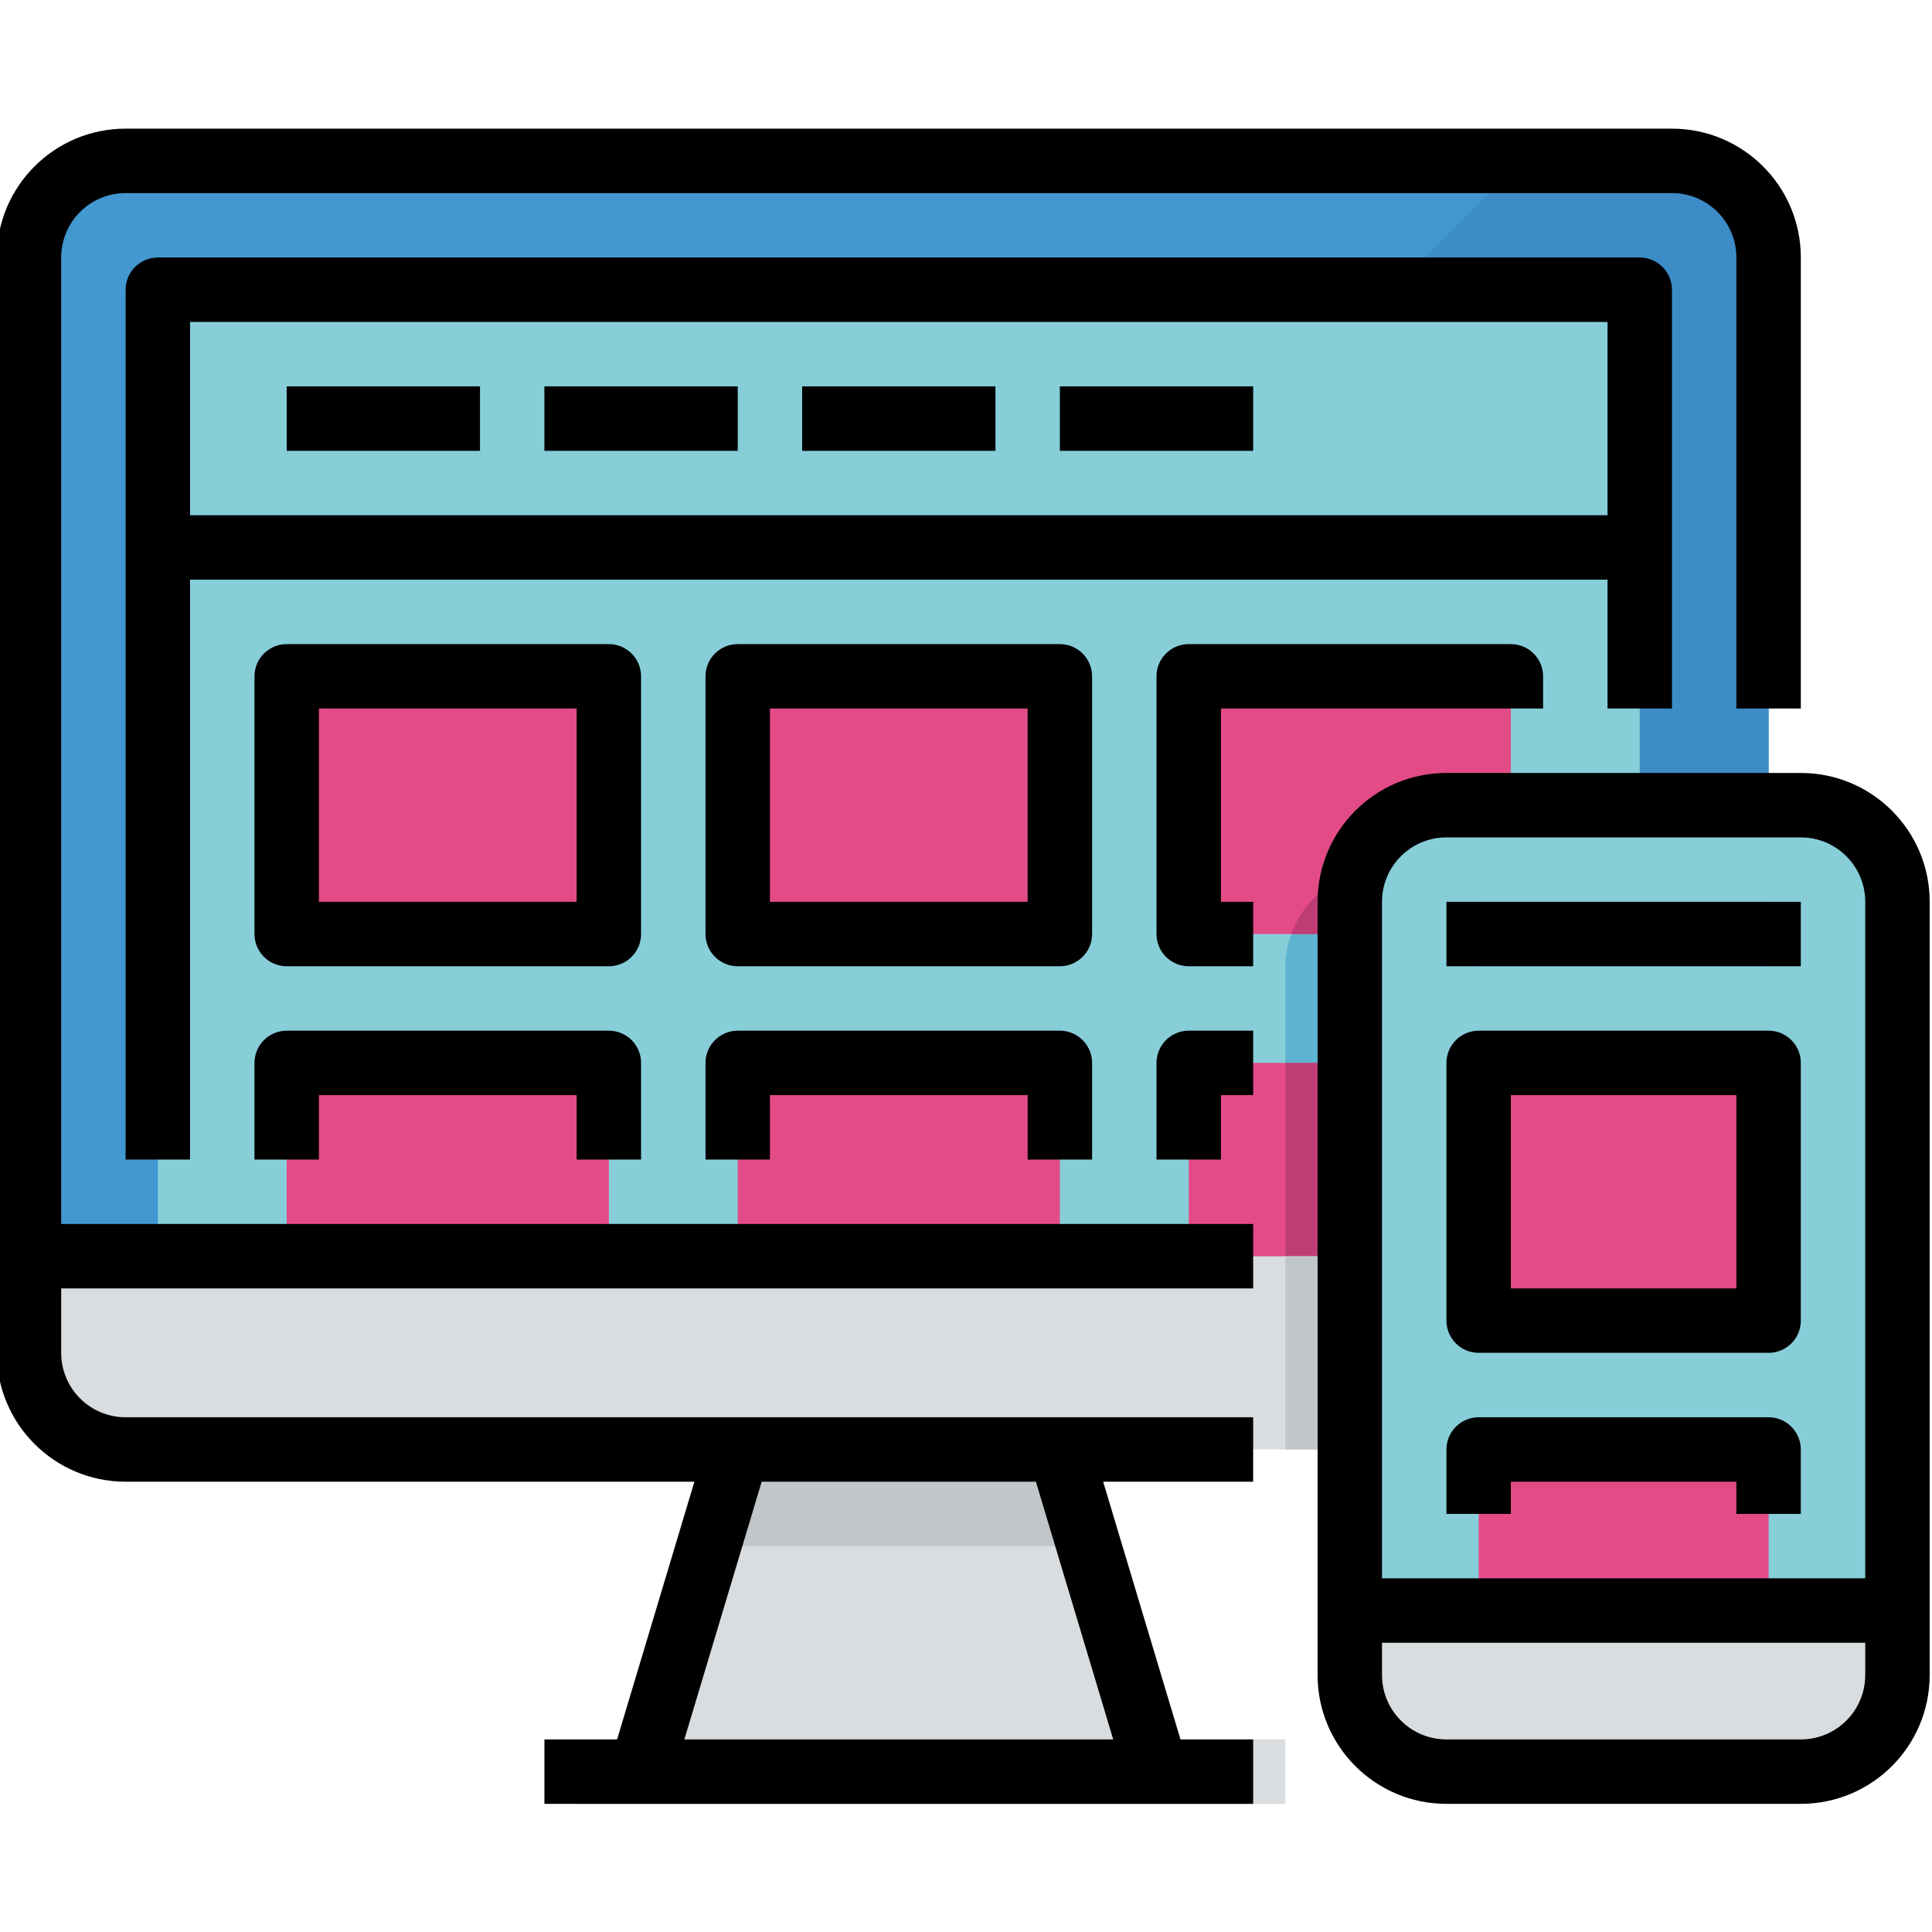
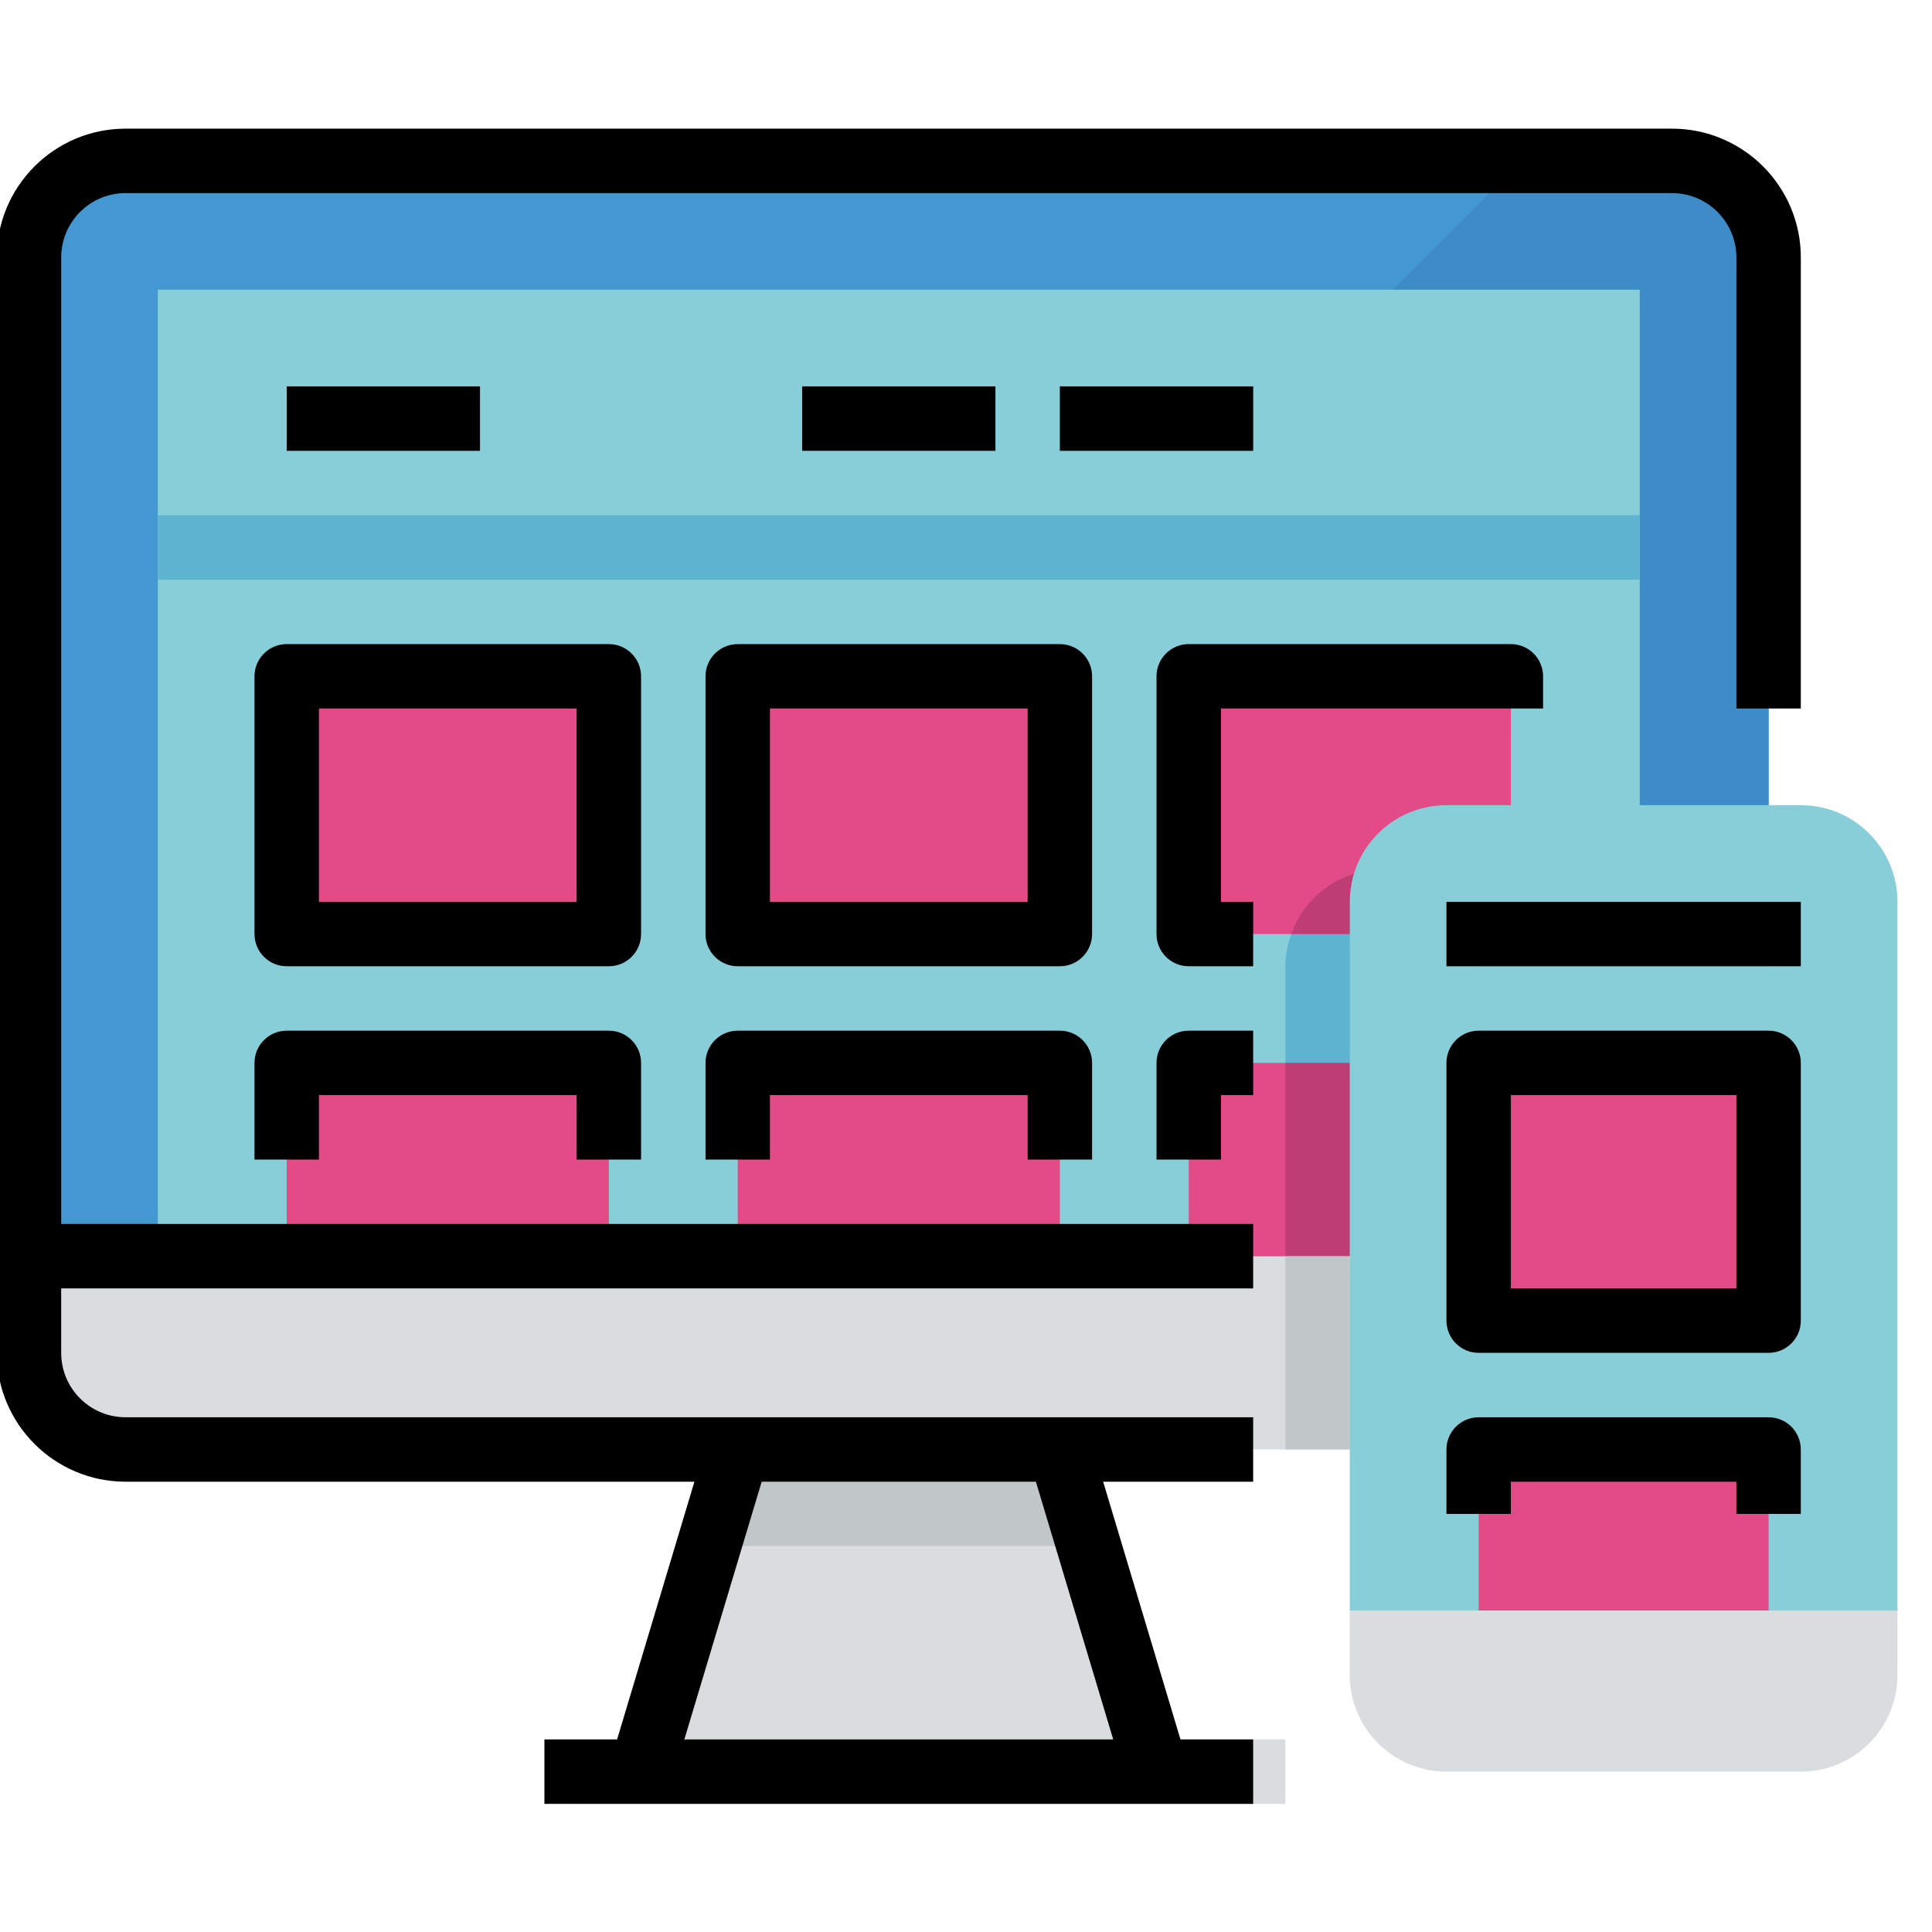
<svg xmlns="http://www.w3.org/2000/svg" height="596pt" viewBox="1 -39 596.717 596" width="596pt">
  <path d="m39.801 10.328c-16.488 0-29.852 13.363-29.852 29.848v308.449h537.301v-308.449c0-16.484-13.363-29.848-29.852-29.848zm0 0" fill="#4398d1" />
  <path d="m517.398 10.328h-46.438l-338.297 338.297h414.586v-308.449c0-16.484-13.363-29.848-29.852-29.848zm0 0" fill="#3e8cc7" />
  <path d="m365.164 497.879-26.863-89.551h-99.5l-26.867 89.551h-32.836v19.898h218.902v-19.898zm0 0" fill="#dadddf" />
  <path d="m9.949 348.625v29.852c0 16.488 13.363 29.852 29.852 29.852h477.598c16.488 0 29.852-13.363 29.852-29.852v-29.852zm0 0" fill="#dadddf" />
  <path d="m347.254 438.176-8.953-29.848h-99.5l-8.957 29.848zm0 0" fill="#c1c7c9" />
  <path d="m49.75 50.129h457.699v298.5h-457.699zm0 0" fill="#87ced9" />
  <g fill="#e34b87">
    <path d="m89.551 169.527h99.5v79.598h-99.5zm0 0" />
    <path d="m228.852 169.527h99.5v79.598h-99.5zm0 0" />
    <path d="m368.148 169.527h99.5v79.598h-99.5zm0 0" />
    <path d="m89.551 288.926h99.5v59.703h-99.5zm0 0" />
    <path d="m228.852 288.926h99.5v59.703h-99.5zm0 0" />
    <path d="m368.148 288.926h99.5v59.703h-99.5zm0 0" />
  </g>
  <g fill="#5eb3d1">
    <path d="m49.75 119.777h457.699v19.902h-457.699zm0 0" />
    <path d="m89.551 79.977h59.699v19.902h-59.699zm0 0" />
-     <path d="m169.148 79.977h59.703v19.902h-59.703zm0 0" />
-     <path d="m248.75 79.977h59.699v19.902h-59.699zm0 0" />
    <path d="m328.352 79.977h59.699v19.902h-59.699zm0 0" />
    <path d="m399.832 249.125c-1.188 3.184-1.801 6.559-1.832 9.953v29.848h69.648v-39.801zm0 0" />
  </g>
  <path d="m398 288.926h19.902v59.703h-19.902zm0 0" fill="#bf3d75" />
  <path d="m398 348.625h19.902v59.703h-19.902zm0 0" fill="#c1c7c9" />
  <path d="m467.648 229.227h-39.797c-12.617.02-23.84 8-28.02 19.902h67.816zm0 0" fill="#bf3d75" />
  <path d="m557.199 209.328h-109.449c-16.488 0-29.852 13.363-29.852 29.848v218.902h169.152v-218.902c0-16.484-13.363-29.848-29.852-29.848zm0 0" fill="#87ced9" />
  <path d="m457.699 288.926h89.551v79.602h-89.551zm0 0" fill="#e34b87" />
  <path d="m457.699 408.328h89.551v49.75h-89.551zm0 0" fill="#e34b87" />
  <path d="m417.898 477.977c0 16.488 13.363 29.852 29.852 29.852h109.449c16.488 0 29.852-13.363 29.852-29.852v-19.898h-169.152zm0 0" fill="#dadddf" />
  <path d="m457.699 239.176h89.551v19.902h-89.551zm0 0" fill="#5eb3d1" />
  <path d="m19.902 40.176c0-10.992 8.902-19.898 19.898-19.898h477.602c10.992 0 19.898 8.906 19.898 19.898v139.301h19.902v-139.301c0-21.977-17.824-39.797-39.801-39.797h-477.602c-21.98 0-39.801 17.82-39.801 39.797v338.301c0 21.98 17.82 39.801 39.801 39.801h175.676l-23.879 79.598h-22.449v19.902h218.902v-19.902h-22.449l-23.879-79.598h46.328v-19.902h-348.25c-10.996 0-19.902-8.902-19.902-19.898v-19.902h368.152v-19.898h-368.148zm216.352 378.102h84.691l23.883 79.598h-132.457zm0 0" />
-   <path d="m517.398 179.477v-129.348c0-5.492-4.457-9.949-9.949-9.949h-457.699c-5.492 0-9.949 4.457-9.949 9.949v268.648h19.898v-179.102h437.801v39.801zm-457.699-59.699v-59.699h437.801v59.699zm0 0" />
-   <path d="m89.551 79.977h59.699v19.902h-59.699zm0 0" />
-   <path d="m169.148 79.977h59.703v19.902h-59.703zm0 0" />
+   <path d="m89.551 79.977h59.699v19.902h-59.699m0 0" />
  <path d="m248.75 79.977h59.699v19.902h-59.699zm0 0" />
  <path d="m328.352 79.977h59.699v19.902h-59.699zm0 0" />
  <path d="m199 169.527c0-5.492-4.457-9.949-9.949-9.949h-99.5c-5.492 0-9.949 4.457-9.949 9.949v79.598c0 5.496 4.457 9.953 9.949 9.953h99.5c5.492 0 9.949-4.461 9.949-9.953zm-19.902 69.648h-79.598v-59.699h79.598zm0 0" />
  <path d="m338.301 169.527c0-5.492-4.461-9.949-9.949-9.949h-99.5c-5.492 0-9.949 4.457-9.949 9.949v79.598c0 5.496 4.457 9.953 9.949 9.953h99.5c5.492 0 9.949-4.461 9.949-9.953zm-19.902 69.648h-79.598v-59.699h79.598zm0 0" />
  <path d="m378.098 179.477h99.5v-9.949c0-5.492-4.457-9.949-9.949-9.949h-99.5c-5.492 0-9.949 4.457-9.949 9.949v79.598c0 5.496 4.461 9.953 9.949 9.953h19.902v-19.902h-9.949v-59.699zm0 0" />
  <path d="m199 318.777v-29.852c0-5.492-4.457-9.949-9.949-9.949h-99.5c-5.492 0-9.949 4.461-9.949 9.949v29.852h19.898v-19.898h79.602v19.898zm0 0" />
  <path d="m338.301 318.777v-29.852c0-5.492-4.461-9.949-9.949-9.949h-99.5c-5.492 0-9.949 4.461-9.949 9.949v29.852h19.898v-19.898h79.602v19.898zm0 0" />
  <path d="m358.199 288.926v29.852h19.902v-19.898h9.949v-19.902h-19.902c-5.492 0-9.949 4.457-9.949 9.949zm0 0" />
-   <path d="m557.199 199.379h-109.449c-21.98 0-39.801 17.82-39.801 39.797v238.801c0 21.98 17.82 39.801 39.801 39.801h109.449c21.98 0 39.801-17.82 39.801-39.801v-238.801c0-21.977-17.82-39.797-39.801-39.797zm19.898 278.598c0 10.996-8.902 19.902-19.898 19.902h-109.449c-10.996 0-19.902-8.906-19.902-19.902v-9.949h149.25zm0-29.852h-149.246v-208.949c0-10.992 8.902-19.898 19.898-19.898h109.449c10.996 0 19.902 8.906 19.902 19.898v208.949zm0 0" />
  <path d="m547.25 278.977h-89.551c-5.492 0-9.949 4.457-9.949 9.949v79.602c0 5.492 4.457 9.949 9.949 9.949h89.551c5.492 0 9.949-4.457 9.949-9.949v-79.602c0-5.492-4.457-9.949-9.949-9.949zm-9.949 79.602h-69.652v-59.699h69.652zm0 0" />
  <path d="m547.25 398.379h-89.551c-5.492 0-9.949 4.457-9.949 9.949v19.898h19.898v-9.949h69.652v9.949h19.898v-19.898c0-5.492-4.457-9.949-9.949-9.949zm0 0" />
  <path d="m447.75 239.176h109.449v19.902h-109.449zm0 0" />
</svg>